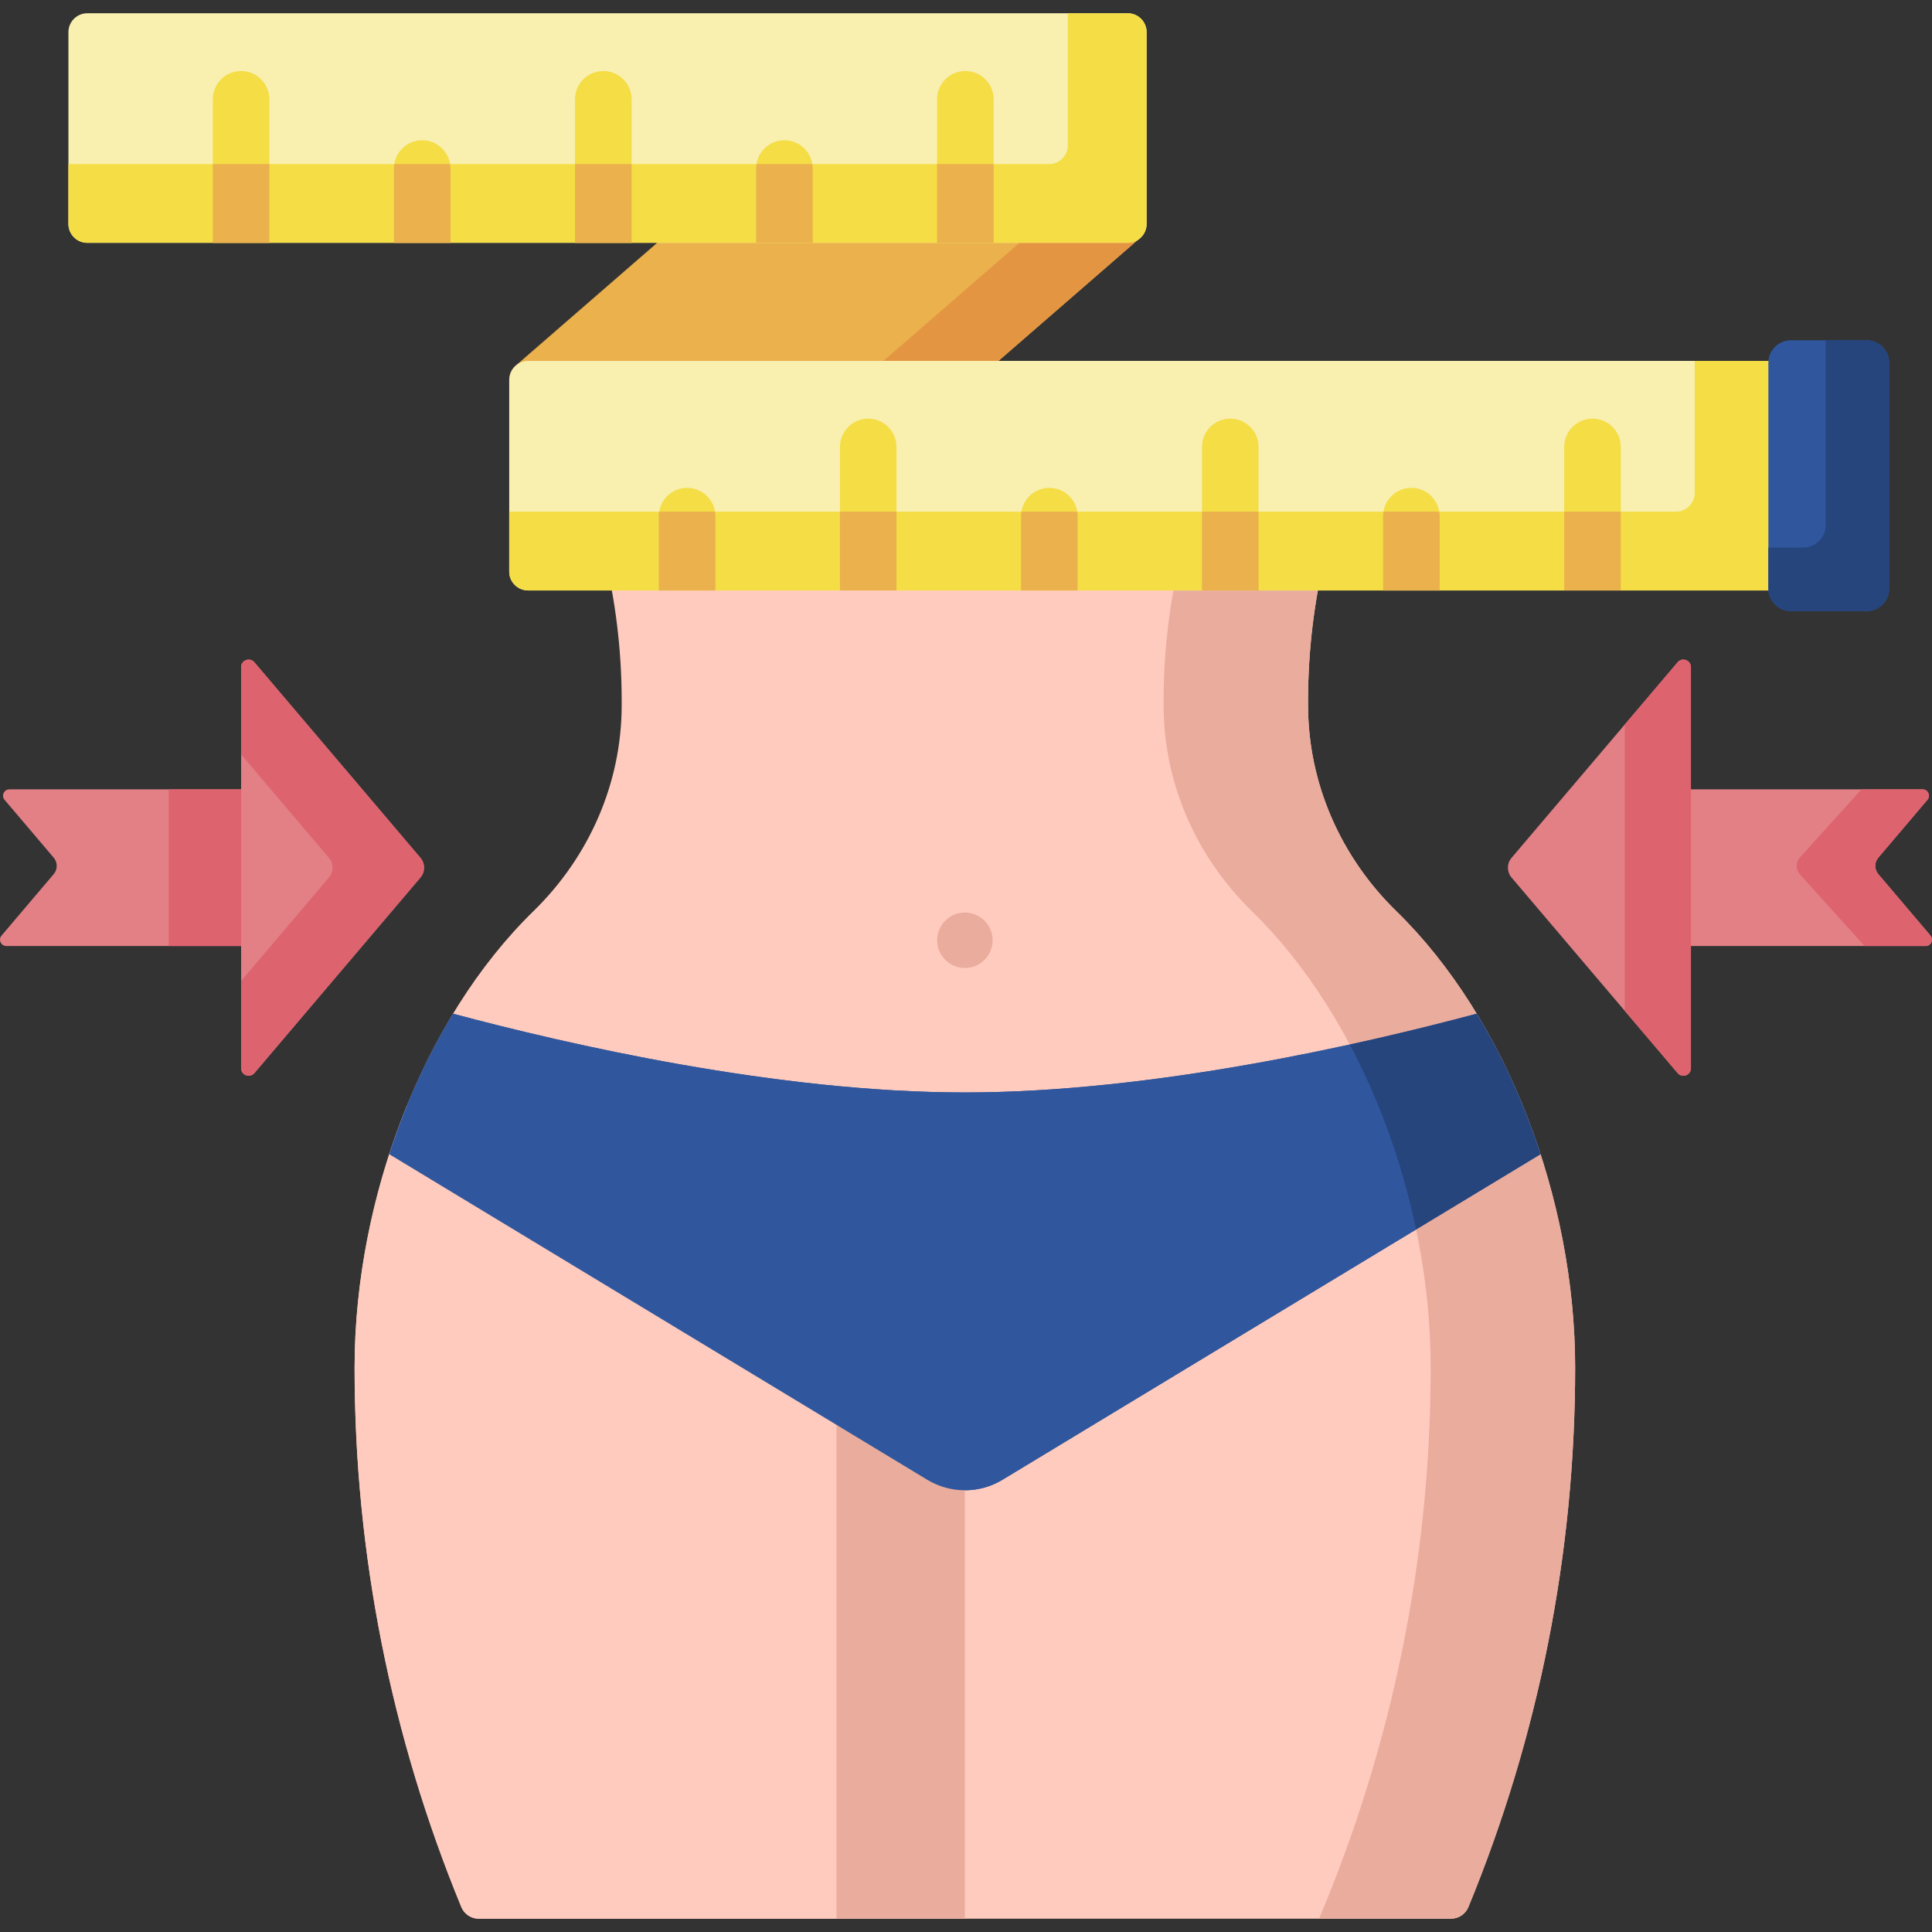
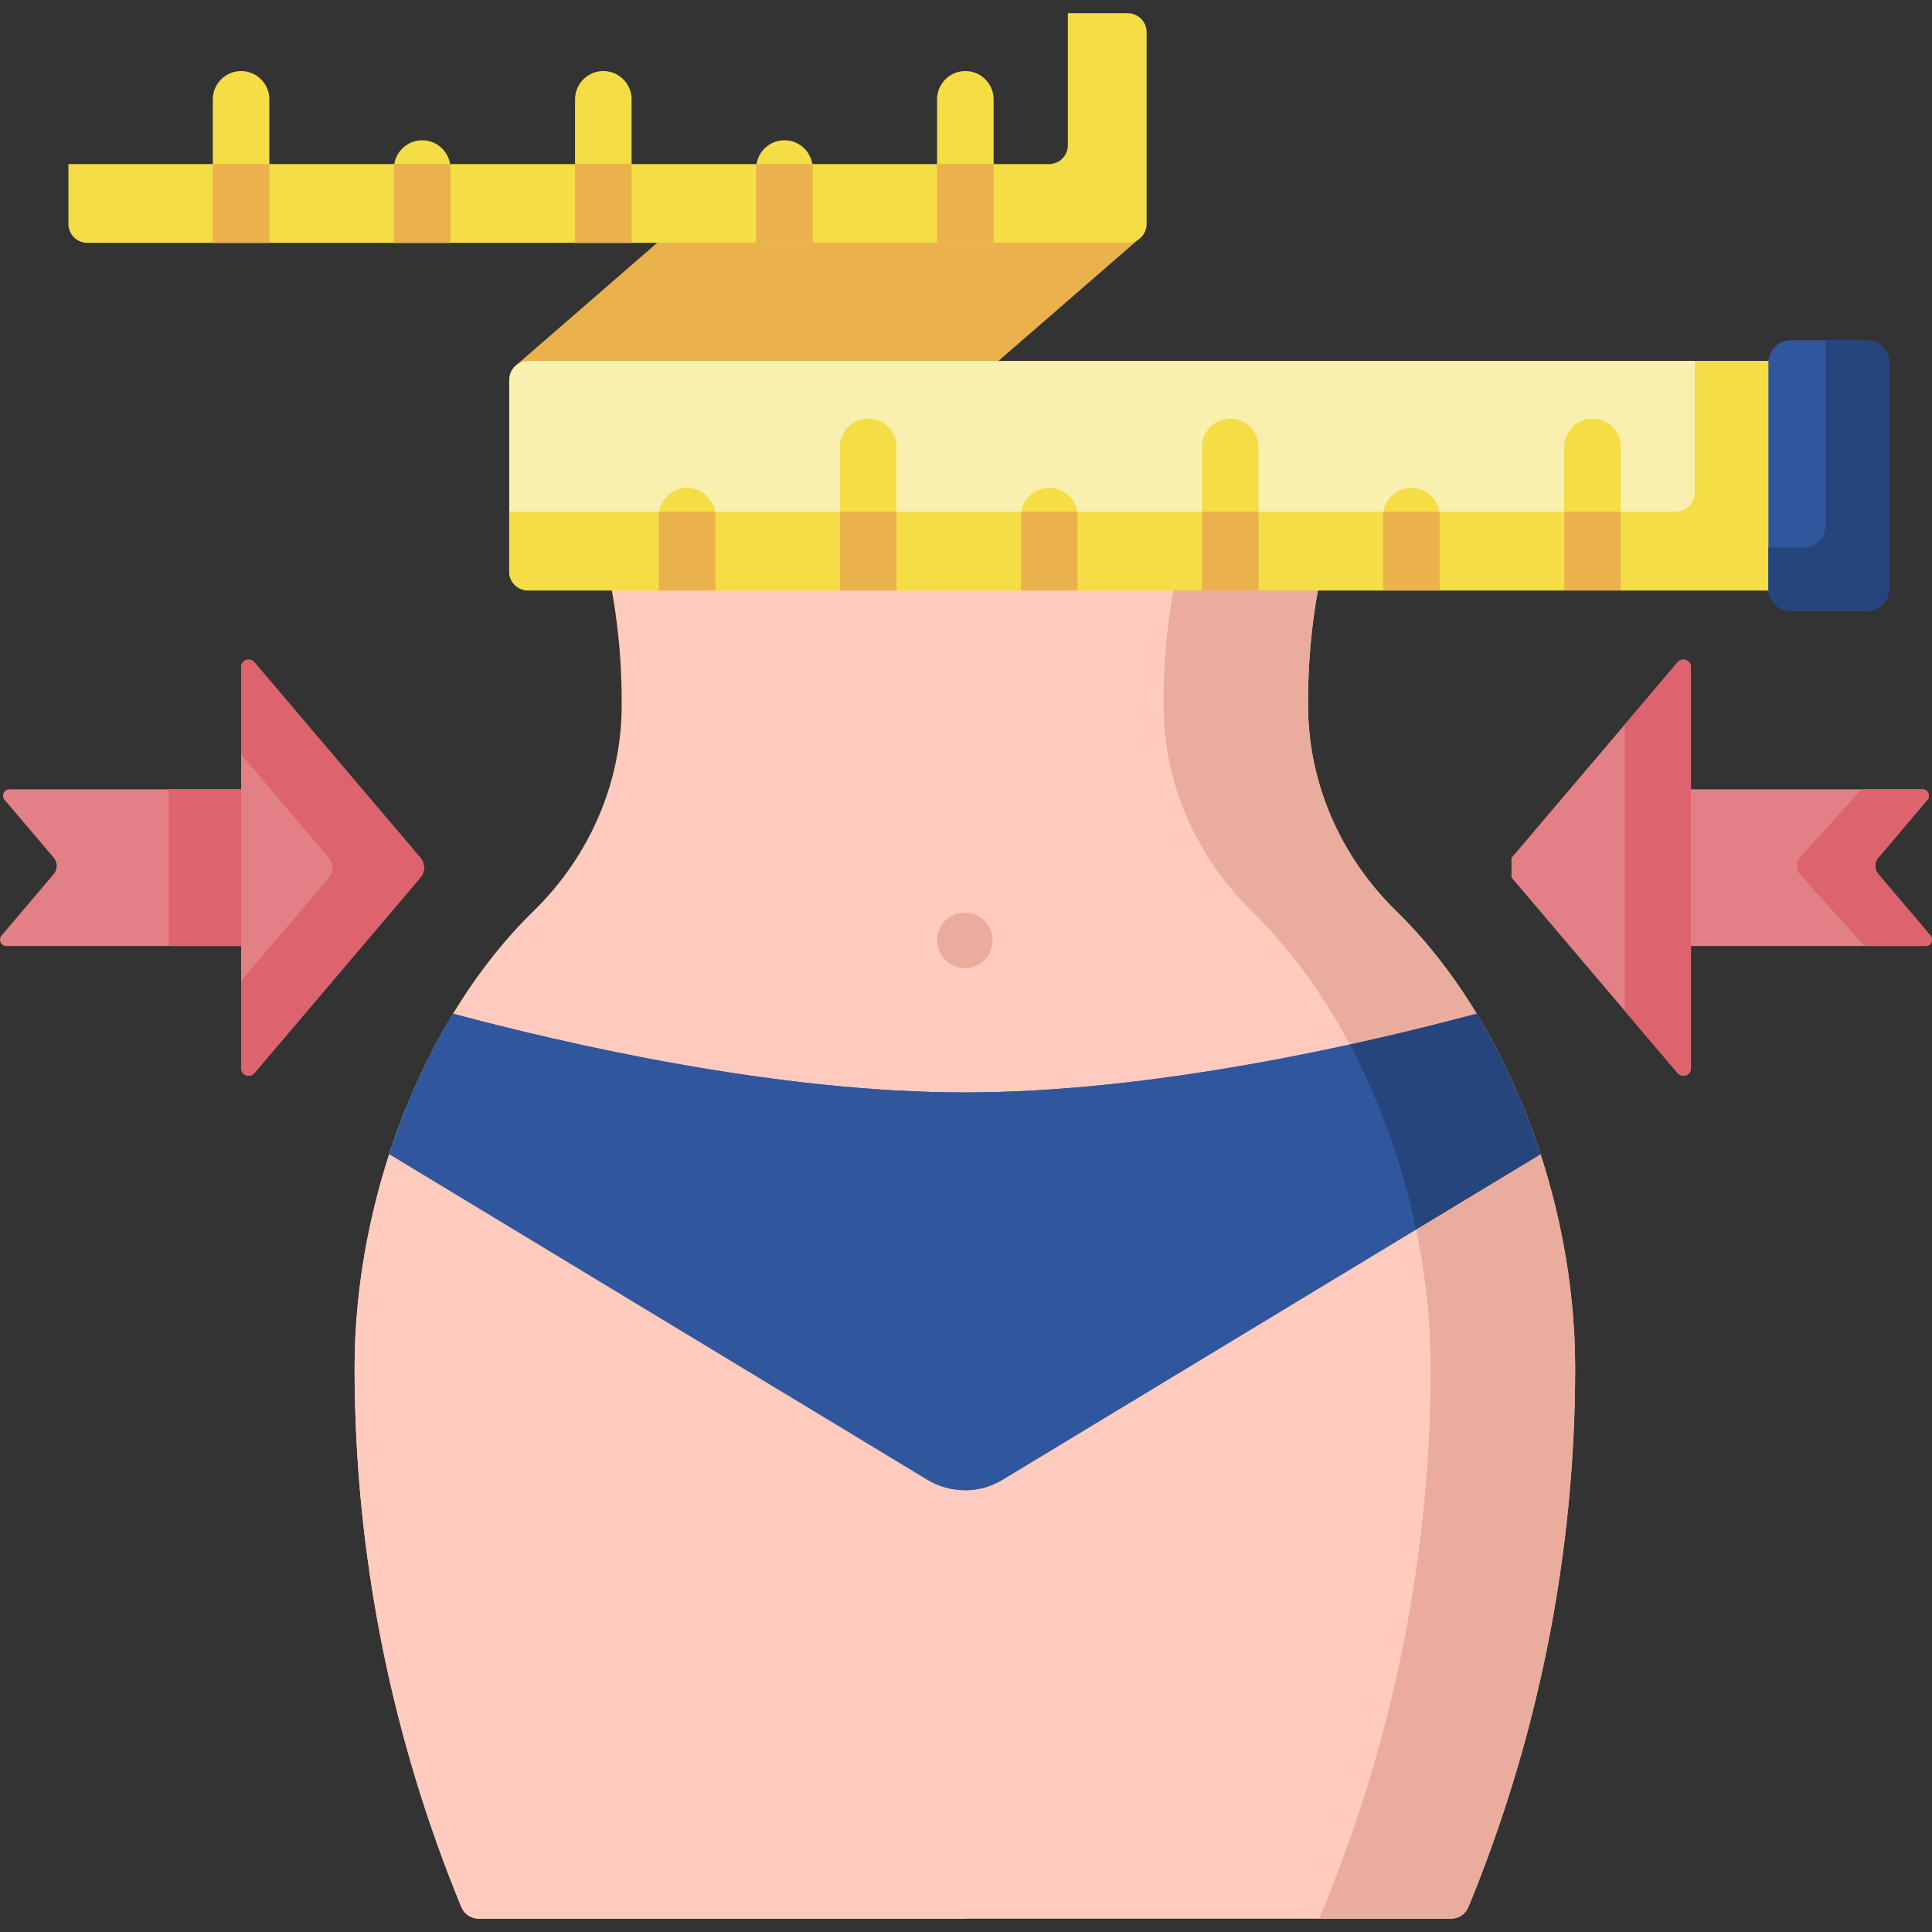
<svg xmlns="http://www.w3.org/2000/svg" width="58" height="58" viewBox="0 0 58 58" fill="none">
  <rect x="0" y="0" width="58" height="58" fill="#333333" stroke="none" />
  <g clip-path="url(#clip0_25_4202)">
    <path d="M43.558 57.601C43.787 57.601 43.995 57.464 44.082 57.252C46.185 52.144 47.287 46.646 47.287 41.058C47.287 35.997 45.235 30.588 41.917 27.353C40.245 25.722 39.269 23.509 39.269 21.173V21.035C39.269 19.512 39.455 18 39.818 16.53C39.888 16.244 39.674 15.968 39.38 15.968H18.552C18.258 15.968 18.044 16.244 18.114 16.53C18.477 18 18.663 19.512 18.663 21.035V21.173C18.663 23.509 17.687 25.722 16.015 27.353C12.697 30.588 10.645 35.997 10.645 41.058C10.645 46.646 11.746 52.144 13.85 57.252C13.937 57.464 14.145 57.601 14.373 57.601H43.558Z" fill="#FFCBBE" />
    <path d="M44.331 30.432C40.882 31.355 34.603 32.796 28.966 32.796C23.329 32.796 17.049 31.355 13.601 30.432C12.817 31.723 12.171 33.153 11.685 34.65L27.839 44.425C28.532 44.844 29.4 44.844 30.093 44.425L46.247 34.65C45.761 33.153 45.115 31.723 44.331 30.432Z" fill="#30579D" />
    <path d="M28.966 29.06C29.426 29.06 29.799 28.688 29.799 28.228C29.799 27.768 29.426 27.395 28.966 27.395C28.506 27.395 28.133 27.768 28.133 28.228C28.133 28.688 28.506 29.06 28.966 29.06Z" fill="#EAAC9D" />
    <path d="M42.95 41.058C42.95 46.773 41.798 52.395 39.599 57.601H43.558C43.787 57.601 43.995 57.464 44.082 57.252C46.185 52.144 47.287 46.645 47.287 41.058C47.287 35.997 45.235 30.588 41.917 27.352C40.245 25.722 39.269 23.508 39.269 21.172V21.034C39.269 19.512 39.455 18 39.818 16.529C39.888 16.244 39.673 15.968 39.379 15.968H35.629C35.169 17.613 34.932 19.317 34.932 21.034V21.173C34.932 23.508 35.908 25.722 37.58 27.352C40.898 30.588 42.95 35.997 42.95 41.058Z" fill="#EAAC9D" />
    <path d="M28.966 57.601V37.044L12.216 33.196C11.207 35.672 10.645 38.412 10.645 41.058C10.645 46.645 11.746 52.144 13.85 57.252C13.937 57.464 14.145 57.601 14.373 57.601H28.966V57.601Z" fill="#FFCBBE" />
-     <path d="M28.966 57.601V37.044L25.113 36.159V57.601H28.966Z" fill="#EAAC9D" />
    <path d="M44.331 30.432C40.882 31.355 34.603 32.796 28.966 32.796C23.329 32.796 17.049 31.355 13.601 30.432C12.817 31.723 12.171 33.153 11.685 34.65L27.839 44.425C28.532 44.844 29.4 44.844 30.093 44.425L46.247 34.65C45.761 33.153 45.115 31.723 44.331 30.432Z" fill="#30579D" />
    <path d="M42.511 36.91L46.247 34.65C45.761 33.153 45.115 31.723 44.331 30.432C43.288 30.711 41.985 31.038 40.521 31.357C41.427 33.063 42.105 34.962 42.511 36.91Z" fill="#26457D" />
    <path d="M32.583 5.368H21.942L15.515 10.948H29.845L34.217 7.151L32.583 5.368Z" fill="#EAB14D" />
-     <path d="M32.688 5.482L26.394 10.947H29.845L34.217 7.15L32.688 5.482Z" fill="#E49542" />
    <path d="M56.388 25.748L57.863 24.011C57.968 23.887 57.88 23.697 57.718 23.697H49.647V28.4H57.809C57.971 28.4 58.059 28.21 57.954 28.086L56.388 26.241C56.267 26.099 56.267 25.89 56.388 25.748Z" fill="#E28086" />
    <path d="M57.955 28.087L56.388 26.242C56.267 26.1 56.267 25.891 56.388 25.749L57.863 24.011C57.968 23.887 57.88 23.697 57.718 23.697H55.884L54.029 25.749C53.908 25.891 53.908 26.1 54.029 26.242L55.975 28.4H57.809C57.972 28.4 58.06 28.21 57.955 28.087Z" fill="#DD636E" />
    <path d="M1.612 25.748L0.137 24.011C0.032 23.887 0.12 23.697 0.282 23.697H8.353V28.4H0.191C0.029 28.4 -0.059 28.21 0.046 28.087L1.612 26.242C1.733 26.1 1.733 25.891 1.612 25.748Z" fill="#E28086" />
    <path d="M54.982 17.726H15.854C15.541 17.726 15.287 17.472 15.287 17.159V11.401C15.287 11.088 15.541 10.835 15.854 10.835H54.982C55.295 10.835 55.548 11.088 55.548 11.401V17.159C55.548 17.472 55.295 17.726 54.982 17.726Z" fill="#F9EFAF" />
-     <path d="M33.856 7.29H2.621C2.308 7.29 2.054 7.036 2.054 6.723V0.965C2.054 0.652 2.308 0.398 2.621 0.398H33.856C34.168 0.398 34.422 0.652 34.422 0.965V6.723C34.422 7.036 34.169 7.29 33.856 7.29Z" fill="#F9EFAF" />
    <path d="M54.983 10.835H50.876V14.796C50.876 15.109 50.622 15.362 50.31 15.362H15.287V17.16C15.287 17.472 15.541 17.726 15.853 17.726H54.983C55.295 17.726 55.548 17.472 55.548 17.16V11.4C55.548 11.088 55.295 10.835 54.983 10.835Z" fill="#F4DD45" />
    <path d="M33.856 0.398H32.058V4.36C32.058 4.673 31.805 4.926 31.493 4.926H2.054V6.724C2.054 7.036 2.308 7.29 2.62 7.29H33.856C34.169 7.29 34.422 7.036 34.422 6.724V0.964C34.422 0.652 34.169 0.398 33.856 0.398Z" fill="#F4DD45" />
    <path d="M56.041 18.345H53.763C53.39 18.345 53.088 18.042 53.088 17.669V10.89C53.088 10.518 53.39 10.215 53.763 10.215H56.04C56.413 10.215 56.715 10.518 56.715 10.89V17.669C56.715 18.042 56.413 18.345 56.041 18.345Z" fill="#30579D" />
    <path d="M56.041 10.215H54.808V15.763C54.808 16.136 54.506 16.437 54.134 16.437H53.088V17.67C53.088 18.043 53.389 18.345 53.762 18.345H56.041C56.414 18.345 56.716 18.043 56.716 17.67V10.889C56.715 10.517 56.414 10.215 56.041 10.215Z" fill="#26457D" />
    <path d="M32.35 17.726H30.653V15.496C30.653 15.027 31.033 14.647 31.502 14.647C31.97 14.647 32.35 15.027 32.35 15.496V17.726Z" fill="#F4DD45" />
    <path d="M21.476 17.726H19.779V15.496C19.779 15.027 20.159 14.647 20.627 14.647C21.096 14.647 21.476 15.027 21.476 15.496V17.726Z" fill="#F4DD45" />
    <path d="M37.782 17.725H36.085V13.417C36.085 12.949 36.465 12.569 36.933 12.569C37.402 12.569 37.782 12.949 37.782 13.417V17.725Z" fill="#F4DD45" />
    <path d="M26.913 17.725H25.216V13.417C25.216 12.949 25.596 12.569 26.064 12.569C26.533 12.569 26.913 12.949 26.913 13.417V17.725Z" fill="#F4DD45" />
    <path d="M48.656 17.725H46.959V13.417C46.959 12.949 47.339 12.569 47.808 12.569C48.276 12.569 48.656 12.949 48.656 13.417V17.725Z" fill="#F4DD45" />
    <path d="M25.216 15.362H26.913V17.726H25.216V15.362Z" fill="#EAB14D" />
    <path d="M46.959 15.362H48.656V17.726H46.959V15.362Z" fill="#EAB14D" />
    <path d="M43.219 17.726H41.522V15.496C41.522 15.027 41.902 14.647 42.371 14.647C42.839 14.647 43.219 15.027 43.219 15.496V17.726Z" fill="#F4DD45" />
    <path d="M8.086 7.289H6.389V2.981C6.389 2.513 6.769 2.133 7.238 2.133C7.706 2.133 8.086 2.513 8.086 2.981V7.289Z" fill="#F4DD45" />
    <path d="M24.398 7.29H22.701V5.06C22.701 4.591 23.081 4.211 23.549 4.211C24.018 4.211 24.398 4.591 24.398 5.06V7.29Z" fill="#F4DD45" />
    <path d="M13.523 7.29H11.826V5.06C11.826 4.591 12.206 4.211 12.675 4.211C13.143 4.211 13.523 4.591 13.523 5.06V7.29Z" fill="#F4DD45" />
    <path d="M29.829 7.289H28.132V2.981C28.132 2.513 28.512 2.133 28.981 2.133C29.45 2.133 29.829 2.513 29.829 2.981V7.289Z" fill="#F4DD45" />
-     <path d="M45.376 26.342L50.363 32.215C50.5 32.376 50.763 32.279 50.763 32.068V20.029C50.763 19.818 50.5 19.721 50.363 19.882L45.376 25.755C45.233 25.924 45.233 26.173 45.376 26.342Z" fill="#E28086" />
+     <path d="M45.376 26.342L50.363 32.215C50.5 32.376 50.763 32.279 50.763 32.068V20.029C50.763 19.818 50.5 19.721 50.363 19.882L45.376 25.755Z" fill="#E28086" />
    <path d="M50.364 19.881L48.779 21.748V30.349L50.364 32.215C50.5 32.376 50.763 32.28 50.763 32.069V20.028C50.763 19.817 50.5 19.721 50.364 19.881Z" fill="#DD636E" />
    <path d="M5.067 23.697H8.354V28.4H5.067V23.697Z" fill="#DD636E" />
    <path d="M12.624 26.342L7.637 32.215C7.5 32.376 7.238 32.279 7.238 32.068V20.029C7.238 19.818 7.5 19.721 7.637 19.882L12.624 25.755C12.767 25.924 12.767 26.173 12.624 26.342Z" fill="#E28086" />
    <path d="M12.624 25.756L7.636 19.881C7.5 19.721 7.238 19.817 7.238 20.028V22.647L9.877 25.756C10.02 25.924 10.02 26.172 9.877 26.341L7.238 29.45V32.069C7.238 32.28 7.5 32.376 7.636 32.216L12.624 26.341C12.767 26.172 12.767 25.925 12.624 25.756Z" fill="#DD636E" />
    <path d="M6.389 4.926H8.086V7.29H6.389V4.926Z" fill="#EAB14D" />
    <path d="M11.826 5.059V7.29H13.523V5.059C13.523 5.014 13.519 4.969 13.512 4.926H11.838C11.831 4.969 11.826 5.014 11.826 5.059Z" fill="#EAB14D" />
    <path d="M22.701 5.059V7.29H24.398V5.059C24.398 5.014 24.393 4.969 24.386 4.926H22.712C22.705 4.969 22.701 5.014 22.701 5.059Z" fill="#EAB14D" />
    <path d="M28.132 4.926H29.829V7.29H28.132V4.926Z" fill="#EAB14D" />
    <path d="M19.778 15.496V17.726H21.476V15.496C21.476 15.45 21.471 15.405 21.464 15.362H19.79C19.783 15.405 19.778 15.45 19.778 15.496Z" fill="#EAB14D" />
    <path d="M32.35 15.496C32.35 15.45 32.346 15.405 32.339 15.362H30.665C30.658 15.405 30.653 15.45 30.653 15.496V17.726H32.35V15.496Z" fill="#EAB14D" />
    <path d="M36.084 15.362H37.782V17.726H36.084V15.362Z" fill="#EAB14D" />
    <path d="M43.219 15.496C43.219 15.45 43.215 15.405 43.208 15.362H41.533C41.527 15.405 41.522 15.45 41.522 15.496V17.726H43.219V15.496H43.219Z" fill="#EAB14D" />
    <path d="M18.961 7.289H17.263V2.981C17.263 2.513 17.643 2.133 18.112 2.133C18.581 2.133 18.961 2.513 18.961 2.981V7.289Z" fill="#F4DD45" />
    <path d="M17.263 4.926H18.961V7.29H17.263V4.926Z" fill="#EAB14D" />
  </g>
  <defs>
    <clipPath id="clip0_25_4202">
      <rect width="58" height="58" fill="white" />
    </clipPath>
  </defs>
</svg>